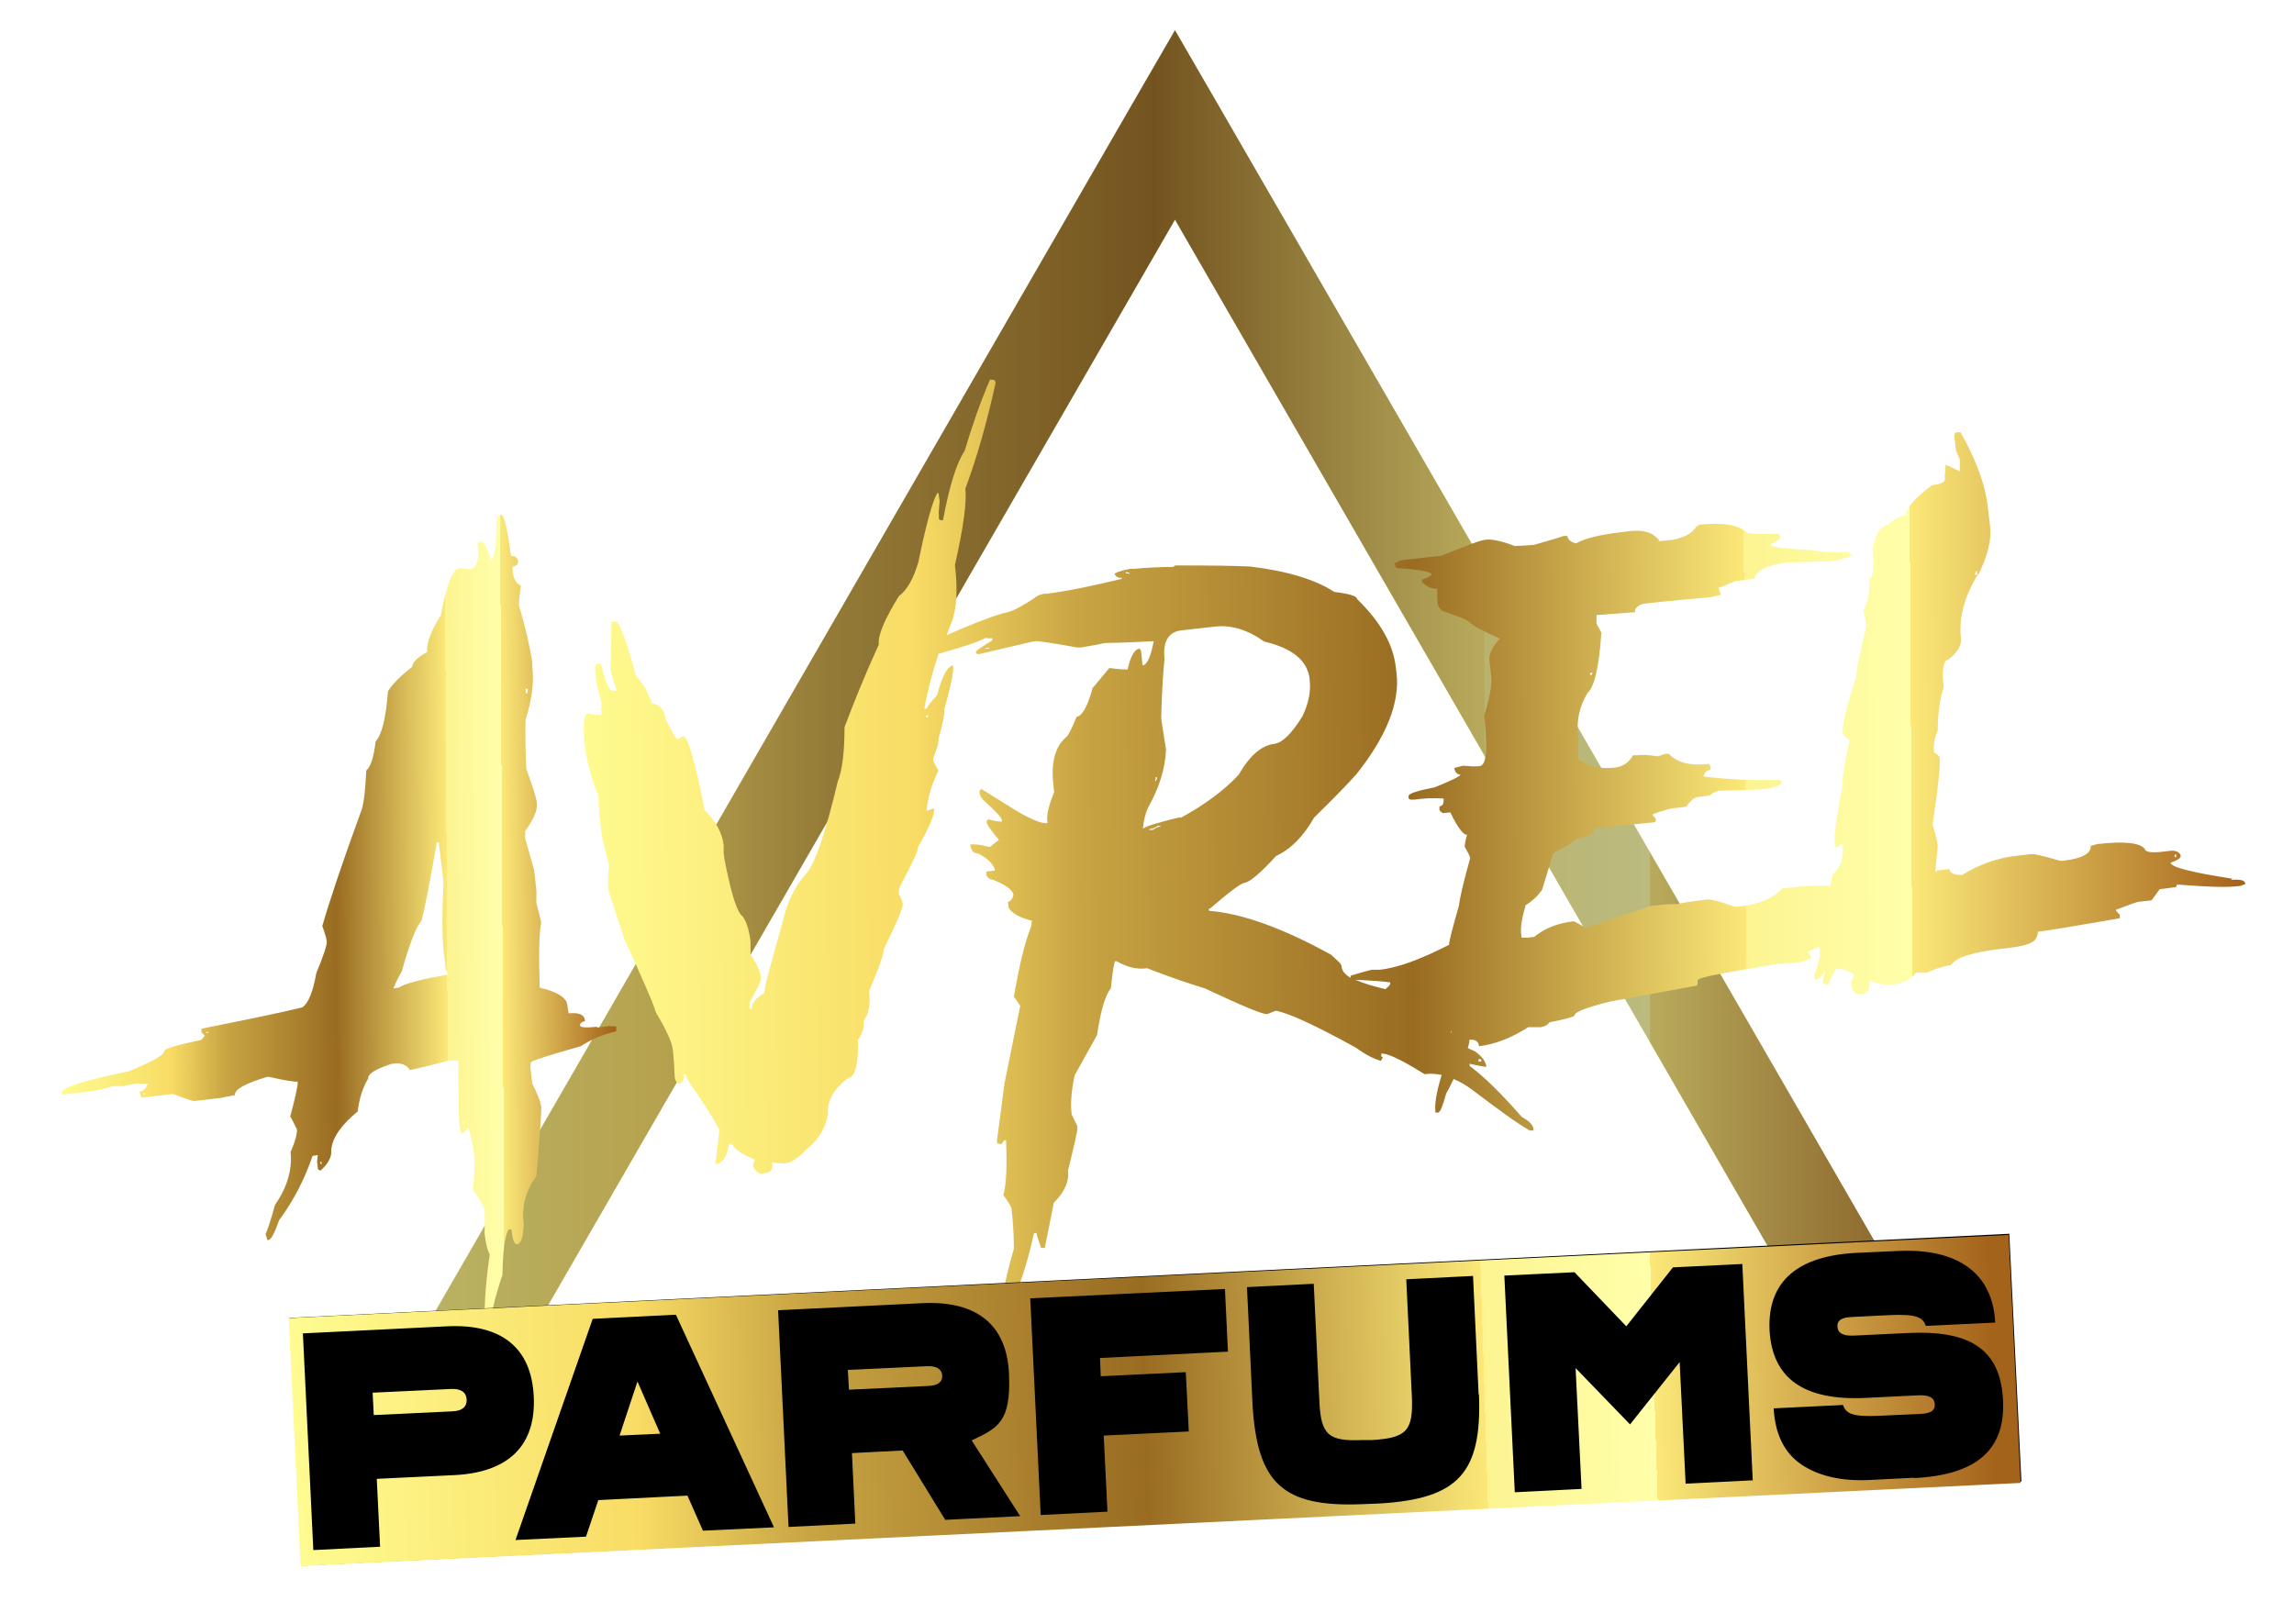
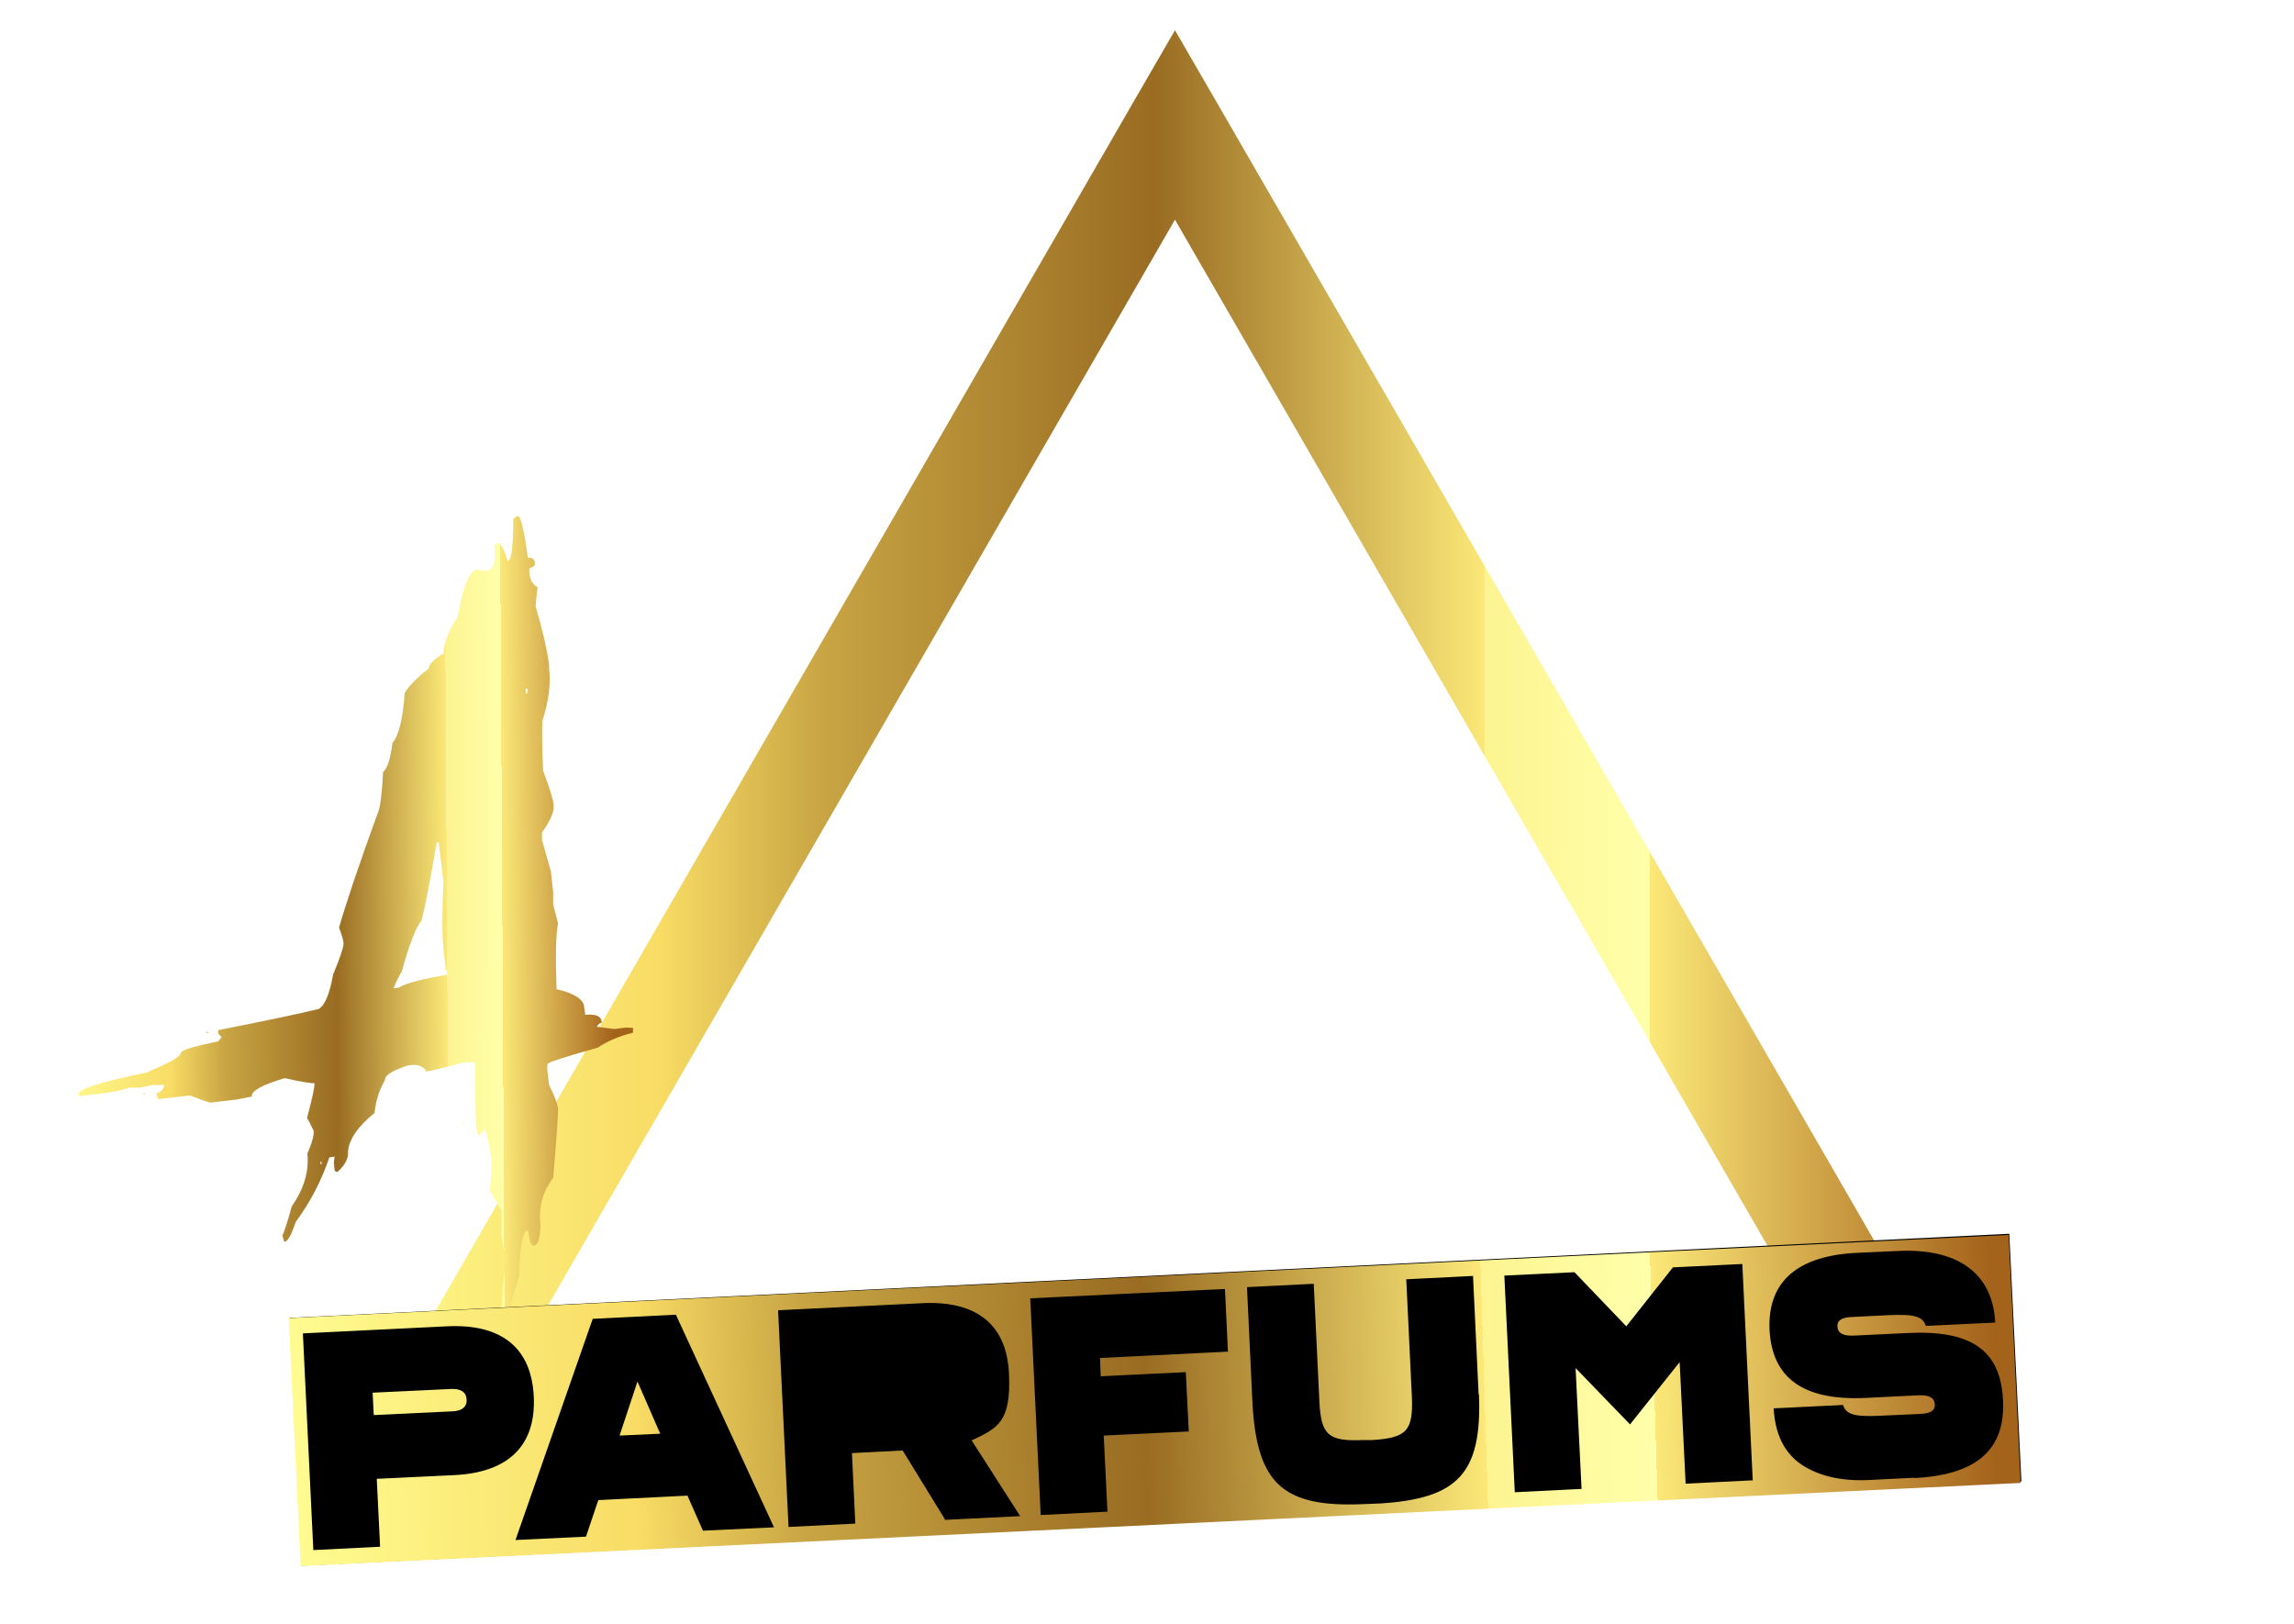
<svg xmlns="http://www.w3.org/2000/svg" xmlns:xlink="http://www.w3.org/1999/xlink" viewBox="0 0 615 435.5" version="1.1" id="Calque_1">
  <defs>
    <style>
      .st0 {
        fill: #1d1d1b;
        opacity: .3;
      }

      .st1 {
        filter: url(#drop-shadow-1);
      }

      .st2 {
        fill: url(#linear-gradient2);
      }

      .st3 {
        fill: url(#linear-gradient1);
      }

      .st4 {
        fill: url(#linear-gradient3);
      }

      .st5 {
        fill: url(#linear-gradient4);
      }

      .st6 {
        fill: url(#linear-gradient);
      }

      .st7 {
        fill: url(#Dégradé_sans_nom_431);
      }

      .st8 {
        fill: url(#Dégradé_sans_nom_43);
      }
    </style>
    <linearGradient gradientUnits="userSpaceOnUse" y2="204.5" x2="530.9" y1="204.5" x1="88.3" id="linear-gradient">
      <stop stop-color="#fffb90" offset="0" />
      <stop stop-color="#fbec7a" offset=".1" />
      <stop stop-color="#f8dc65" offset=".2" />
      <stop stop-color="#c8a443" offset=".3" />
      <stop stop-color="#996c22" offset=".5" />
      <stop stop-color="#caaa4d" offset=".6" />
      <stop stop-color="#fbe878" offset=".7" />
      <stop stop-color="#fdf491" offset=".7" />
      <stop stop-color="#ffa" offset=".8" />
      <stop stop-color="#fdf491" offset=".8" />
      <stop stop-color="#fbe878" offset=".8" />
      <stop stop-color="#d0a549" offset=".9" />
      <stop stop-color="#a4631b" offset="1" />
    </linearGradient>
    <filter filterUnits="userSpaceOnUse" height="259.1" width="590" y="97.5" x="12.3" id="drop-shadow-1">
      <feOffset dy="4" dx="4" />
      <feGaussianBlur stdDeviation="0" result="blur" />
      <feFlood flood-opacity="1" flood-color="#3d0236" />
      <feComposite operator="in" in2="blur" />
      <feComposite in="SourceGraphic" />
    </filter>
    <linearGradient gradientUnits="userSpaceOnUse" gradientTransform="translate(-2.4 -20.3) rotate(.4) scale(1 1.1) skewX(.8)" y2="248.1" x2="161.3" y1="248.1" x1="12.7" data-name="Dégradé sans nom 43" id="Dégradé_sans_nom_43">
      <stop stop-color="#fffb90" offset="0" />
      <stop stop-color="#fbec7a" offset=".1" />
      <stop stop-color="#f8dc65" offset=".2" />
      <stop stop-color="#c8a443" offset=".3" />
      <stop stop-color="#996c22" offset=".5" />
      <stop stop-color="#caaa4d" offset=".6" />
      <stop stop-color="#fbe878" offset=".7" />
      <stop stop-color="#fdf491" offset=".7" />
      <stop stop-color="#ffa" offset=".8" />
      <stop stop-color="#fdf491" offset=".8" />
      <stop stop-color="#fbe878" offset=".8" />
      <stop stop-color="#d0a549" offset=".9" />
      <stop stop-color="#a4631b" offset="1" />
    </linearGradient>
    <linearGradient xlink:href="#Dégradé_sans_nom_43" y2="229.4" x2="598.6" y1="229.4" x1="153.2" data-name="Dégradé sans nom 43" id="Dégradé_sans_nom_431" />
    <linearGradient xlink:href="#linear-gradient" gradientTransform="translate(24.6 -19.6) rotate(2.4)" y2="364.1" x2="525.5" y1="397.5" x1="71.7" id="linear-gradient1" />
    <linearGradient xlink:href="#linear-gradient" gradientTransform="translate(24.6 -19.6) rotate(2.4)" y2="360.5" x2="525.2" y1="393.9" x1="71.4" id="linear-gradient2" />
    <linearGradient xlink:href="#linear-gradient" gradientTransform="translate(24.6 -19.6) rotate(2.4)" y2="358.1" x2="525" y1="391.5" x1="71.2" id="linear-gradient3" />
    <linearGradient xlink:href="#linear-gradient" gradientTransform="translate(24.6 -19.6) rotate(2.4)" y2="366.4" x2="525.6" y1="399.8" x1="71.8" id="linear-gradient4" />
  </defs>
  <path d="M530.9,381.9l-102.4-177.4h0S326,27.1,326,27.1l-11-19-11,19-102.4,177.4h0s-102.4,177.4-102.4,177.4l-11,19h346.3l85.3-10,11-9.1h0ZM434.6,375.5H132.2l91.4-158.3h0s91.4-158.3,91.4-158.3l91.4,158.3h0s91.4,158.3,91.4,158.3h-63.3Z" class="st6" />
-   <path d="M530.9,381.9l-102.4-177.4h0S326,27.1,326,27.1l-11-19-11,19-102.4,177.4h0s-102.4,177.4-102.4,177.4l-11,19h346.3l85.3-6.8,11-12.3h0ZM434.6,375.5H132.2l91.4-158.3h0s91.4-158.3,91.4-158.3l91.4,158.3h0s91.4,158.3,91.4,158.3h-63.3Z" class="st0" />
  <g class="st1">
-     <path d="M156,271.3c-3,.3-4.5.2-4.5-.4s.4-.9,1.3-1.1v-.3c-.2-1.5-1.7-2.1-4.4-1.8l-.3-2.2c-.2-2-2.7-3.6-7.4-4.7-.3-8.6-.2-14.5.4-17.6l-1.3-5.1c0-1.2,0-2.2,0-3.3l-.6-5.5-2.4-8.5v-2c2.3-3.2,3.3-5.6,3.1-7.2v-.6c-.2-1.3-1.1-4.2-2.8-8.8-.3-6.2-.3-10.7-.2-13.3,1.7-5.2,2.3-10,1.8-14.2v-1c-.6-4.2-1.8-9.4-3.6-15.5,0-.2.1-1.9.5-4.9v-.3c-1.3-.6-2-1.9-2.2-4v-1c1-.3,1.5-.7,1.5-1.2v-.3c-.2-1.1-.8-1.5-1.9-1.4-1-7.5-1.9-11.2-2.7-11.1h-.3s-.9.8-.9.8c0,7.4-.5,11.1-1.5,11.2-.7-2.5-1.5-4.1-2.3-4.9l-1.3.5c.5,4,0,6.3-1.6,7-.3,0-1.4,0-3.1-.3-1.9.2-3.6,4.4-5.1,12.6-2.7,4.3-3.9,7.6-3.7,9.9-2.7,1.5-4,2.9-4,4-3.2,2.5-5.4,4.7-6.5,6.6-.5,7-1.6,11.5-3.3,13.4-.5,4.2-1.3,6.8-2.5,7.8-.3,6.1-.8,9.8-1.5,11.2-5.1,14-8.5,24.2-10.3,30.5.7,1.9,1.1,3.2,1.2,4.1s-.8,3.7-2.8,8.5c-.9,5-2.1,8.1-3.8,9.2-4.9,1.2-13.8,3.1-27,5.7v1c.1,0,.9.9.9.9l-.9,1.1c-6.7,1.4-10.1,2.4-10,3.1-.2,1.1-3.3,2.8-9.4,5.3-12.1,2.5-18.1,4.4-18,5.7v.6c0,0,5.9-.7,5.9-.7,2.8-.3,5.4-.8,7.8-1.6,1.7,0,2.6,0,2.8,0,2-.4,3.1-.7,3.4-.7h3.1c-.4,1.3-1.1,2-2.2,2.2l.5,1.6,8.5-1c3.4,1.3,5.4,2,5.7,1.9l6.8-.8,4.1-.8c-.2-1.5,2.7-3.1,8.7-4.9h.3c4.4,1,7,1.4,7.8,1.3.1,1-.6,4.1-2,9.4.1,0,.7,1.1,1.8,3.4.1,1.1-.4,3.1-1.7,6.1.5,4.7-.9,9.4-4.2,14.2-1.1,4.1-2,6.7-2.5,7.8l.5,1.6h.3c.8-.3,1.7-2.1,2.8-5.3,3.9-5.3,6.9-11.1,9-17.3l1.4-.2-.2,1.6.2,1.9c0,.4.3.6.8.6,2.1-1.9,3-3.8,2.8-5.5.3-3.3,2.7-6.7,7.1-10.3.4-3.4,1.3-6.3,2.8-8.8-.1-1.3,2-2.6,6.4-4h.3c1.9-.3,3.4.2,4.3,1.4v.3c.9-.1,4.4-.9,10.4-2.5.6,0,1.5,0,2.8,0,0,10.1.1,16,.3,17.9l.5,1.6h.3s1.6-1.5,1.6-1.5c.7,2.4,1.2,4.7,1.5,7s.1,5.2-.3,9.5c2,3,3,4.8,3.1,5.5.1,1.1.1,3.1,0,6.2.3,2.6.7,4.5,1.4,5.7-1.3,9-1.6,15.5-1.2,19.7v.6c0,0,1.1-.1,1.1-.1.4-4.2,1.6-9.1,3.5-14.7.1-6.6.7-10.7,1.7-12.2h.7c.3,2.7.8,4.1,1.5,4,1.1-.1,1.7-1.9,1.8-5.4-.6-4.9.6-9.1,3.4-12.8,1-11.6,1.4-17.8,1.3-18.7-.2-1.3-1-3.4-2.4-6.2l-.5-4.2c0-1.1,0-1.6.5-1.7.5-.4,4.9-1.8,13-4.1,2.9-1.9,6.1-3.2,9.5-4v-1.3c-.1,0-1.9-.1-1.9-.1l-3.1.4ZM136.8,180.7h.7s0,.5-.2,1.2h-.3s-.1-1.2-.1-1.2ZM34.8,289.6h-.3s0-.6,0-.6h.3s0,.6,0,.6ZM51.9,272.9h-.7c0,0,0-.2,0-.2h.7c0,0,0,.2,0,.2ZM82.2,308.1h-.3s0-.6,0-.6h.3s0,.6,0,.6ZM120.6,297.2h-.7c0,0,0-.2,0-.2h.7c0,0,0,.2,0,.2ZM113.7,222.4l1.2,10c-.4,8.1-.4,14.2,0,18.2l.6,5.1.5,1.6c-6.8,1.2-11.2,2.3-13.1,3.5l-1.4.2c.5-1.3,1.2-2.8,2.2-4.5,2.1-7.5,3.9-12.1,5.3-13.6.8-3,2.2-10,4.1-21h.7c0,0-.3.6-.3.6Z" class="st8" />
-     <path d="M594.5,231.6c-11-1.7-16.5-3.1-16.6-4.3,1.8-.6,2.7-1.2,2.7-1.7v-.4c-.6-.9-1.4-1.2-2.7-1.1l-2.5.3c-2.8.3-4.3,0-4.4-.8-1.4-1.7-5.7-2.1-12.7-1.3l-1.8.5c.2,2-2.3,3.4-7.5,4h-.7c-4.4-1.3-7-1.9-7.8-1.8l-4.3.5c-4.9.6-9.6,2.3-14.2,5.1-2.1,0-3.3-.5-3.4-1.6l-3.2.4-.6.4.7-7c-.1-1.2-.6-3.1-1.4-5.7,1.5-9.9,2.1-15.9,1.9-18.1-.7-.8-1.2-1.2-1.5-1.2-.2-2,.1-4,1-6,0-4.4.5-8.3,1.6-11.6-.6-4.8-.1-7.2,1.3-7.4,2.4-1.9,3.5-3.8,3.3-5.6-.6-5.5.9-11.2,4.5-17.1h-.8c.2-.4.3-.7.3-.9h.3s.1.9.1.9h.3c2.5-5.2,3.6-9.5,3.1-13.2l-.6-5.1c-.7-5.9-3.1-12.5-7.3-19.9h-1.1c-.4.2-.6.4-.6.9l.5,4.1,1,2.3v3.2s-3.5-1.7-3.5-1.7h-.3c-.2,2.3-.3,3.6-.2,3.9,0,.7-1.1,1.2-3.5,1.5-4.8,3.7-7.1,6.4-6.9,8-1.7.2-3.3,1.1-4.8,2.6-2,.2-3.5,2.5-4.2,6.7.5,5,.2,7.6-.9,7.8.3,2.9-.2,5.7-1.5,8.5l.8,4c-1.9,8.1-2.9,12.6-2.7,13.5-2.1,6.3-3.4,11.2-3.7,14.6v1c1.2,1.1,1.8,1.7,1.8,1.9-1.4,6.5-2,10.4-1.8,11.6-1.6,8.7-2.4,13.9-2.1,15.8v1c.1,0,.8,0,.8,0l1-.8h.3c.4,3.6-.5,6.3-2.7,8.2-.2,1.2-.5,2.2-.7,3.1-2.8-.3-6.8-.1-12,.5h-.7c-2.5,2.8-6.4,4.4-11.9,5h-1c-3.9-1.4-6.4-2.1-7.5-1.9l-1.7.2c-2.4.3-4.5.6-6.1,1-1.4,0-3.4,0-5.8.4h-.7c-1.1.2-7.2,2.2-18.3,6.1,0-.3-1-.9-3-1.9-4.3.5-7.8,1.9-10.6,4.2l-1.7.2h-1.7c0-.1-.1-1.1-.1-1.1-.2-1.6.2-4.1,1.2-7.6,1.8-1.1,3.3-2.5,4.4-4.1l3-9.8c4.3-2.4,6.5-3.7,6.4-4,3-.3,4.6-1.3,4.8-2.8,1.9-.2,7.2-.7,15.7-1.5.5,0,.7-.3.6-.7v-.3s-.8-.9-.8-.9v-.3c2.7-1,4.6-1.5,5.6-1.6l3.4-.4c1.1-1.7,2.2-2.5,3.1-2.6l3.1-.4c1-.8,1.9-1.2,2.6-1.3,6.9-.1,11.4-.3,13.4-.6,2.2-.5,3.3-1.1,3.3-1.7l-.4-.6c-7.1.2-13.9-.1-20.5-.9.3-1.1.9-1.7,1.9-1.8v-1c-.1,0-.5-.6-.5-.6-4.9.6-8.5-.3-10.7-2.7h-1c0,.1-2,.7-2,.7-2.3-.4-4.1-.5-5.6-.3h-1c-1.1,2-2.7,3-4.8,3.3-4.2.5-7.5-.3-9.9-2.4v-6.2c-.5-4,.3-7.7,2.5-11.4,1.9-1.7,3.1-7.1,3.7-16.1,0-.2-.5-1-1.3-2.5v-2.3c4.3-.3,7.4-.5,9.3-.7h1c-.1-1,.6-1.8,2.2-2.3,2.3-.3,8.3-.9,18.1-1.8,1.6-.4,2.5-.6,2.7-.6v-.3s-.6-1.6-.6-1.6c.2,0,1.8-.6,4.6-1.8l4.8-.6c.2,0,.3-.1.3-.4.8-2,3.8-3.4,8.9-4l11.4-.3c2.2-.3,4.1-.8,5.7-1.6l-.8-.9c-4.5.2-7.7,0-9.7-.5-7.4-.4-11.1-.8-11.2-1.3v-.3c1.7-.7,2.6-1.4,2.5-1.9v-.3s-.5-.6-.5-.6c-5.5.2-8.3,0-8.3-.3-2.3-2.1-6.6-2.8-13-2.1,0,.2-.2.3-.6.4-1.2,2.1-3.8,3.4-7.8,3.8s-1.5,0-2.5-.4c-1.6-1.8-4.1-2.5-7.5-2.1l-1.7.2c-6.3.7-10.6,1.8-12.8,3.1-1.4-.4-2.2-1-2.3-2h-1c0,.1-8,2.4-8,2.4-.6,0-2.3.2-5.1.3-3.4-1.3-6-1.9-7.8-1.7s-4.8,1.5-11.9,4.3l-9.9,1.1c-1,.1-1.8.4-2.7,1l.5,1.2c5.2.3,8.4.8,9.5,1.5,0,.5-.8,1-2.6,1.6v.6c1.4,1.4,2.7,2,4.1,1.8v2.3c0,0,.1,1.6.1,1.6,0,.7.5,1.4,1.3,2.1,4.5,1.5,6.8,2.5,6.9,2.8,1.5,1.3,4.3,2.8,8.5,4.6-2,2.2-3,4.1-2.8,5.9l.5,4.5c.2,2-.4,5.4-1.9,10.3,1,8.8.6,13.3-1.2,13.5s-2.4,0-4.5-.1l-2.3.6c.1,1.1.7,1.7,1.6,1.8,0,.4-2.2,1.5-6.9,3.4-4.7.9-7.1,1.7-7,2.4v.3c0,.4.3.6.8.6h.7c2.8-.4,5.4-.5,7.9-.3.1,1.3-.2,2-1.1,2.1v1c.5.6.9.9,1.2.8l1.7-.2c2,4.1,3.5,6.1,4.5,6-.5,1.8-.7,2.9-.6,3.3.9,1.5,1.3,2.4,1.4,2.8v.3c-1.7,6.1-2.7,10.3-3,12.7-1.8,6.3-2.7,9.8-2.6,10.4-7.6,3.9-13.8,6.2-18.6,6.7-.2,0-.9,0-2.1,0-1.8.4-3.7,1-5.7,1.6v.6c0,0,.2.1.2.1-1.6-.9-2.5-1.9-2.6-3s-1-1.5-2.8-3.3c-12.9-7.1-23.8-11.1-32.8-11.8v-.6c0,0,.3,0,.3,0,5.2-4.5,8.3-6.8,9.2-6.9,1.5-.2,4.3-2.6,8.5-7.2,3.9-1.8,7.3-5.2,10.2-10.3,5.5-5.4,9.3-9.3,11.4-11.7,8-10.1,11.6-19.1,10.7-27l-.2-1.6c-.7-6.2-4.2-12.3-10.4-18.3,0-.8-2.1-1.4-6.1-1.9-5-3.3-12.6-5.6-22.5-6.8-3.7-.2-10.3-.3-20.1-.3l-.6.4c-3.6,0-7,.2-10.3.5h-1c-1.9.3-3.4.7-4.4,1.3.3.8.9,1.2,1.9,1.1v.3c-8.6,2.1-15.3,3.4-20.2,4h-.7c-.7.2-1.3.3-1.7.6-4.2,2.9-7.2,4.4-9.1,4.6-4.1,1.2-9.1,3.2-15.2,5.9.2-.7.5-1.3.7-2,1.9-3.9,2.4-9.4,1.5-16.8,2.3-10.1,3.2-16.9,2.8-20.5,3-8,5.7-17.4,8.1-28.3,0-.6-.3-.9-.8-.9h-.7c-2.6,6-4.8,12.4-6.8,19.1-2.2,3.3-4.1,9.5-5.8,18.6h-.3c-.4,0-.7-.1-.8-.5v-1c-.1-.3,0-1.5.2-3.6l-.3-2.2h-.3c-1.3,2.1-3,8.3-5.1,18.5-1.3,4.4-3,7.5-5.2,9.1-3.9,6.3-5.7,10.6-5.4,13-3.7,8.1-6.7,15.5-9.2,22.2,0,6.7-.6,11.5-1.8,14.5-3.4,14.3-6.3,22.7-8.8,25.1-2.9,3.4-5,7.8-6.1,13.1-3.3,11.4-4.9,17.6-4.8,18.5-2.4,1.5-3.5,2.9-3.3,4.3h-.7c0,0,.1-1.9.1-1.9,2.1-3.5,3.1-5.7,3-6.5-.2-1.7-1.1-3.7-2.8-6.2,0-1.9,0-3.1,0-3.6-.4-3.1-1.1-5.2-2.1-6.6-1.5-1-3.1-6.1-4.9-15.4l-.2-1.6v-2c-.3-3.2-2-6.4-5.1-9.5-2.6-13.4-4.6-20-5.8-19.8l-1.3.8c-.5,0-1.6-1.8-3.4-5.5-.3-2.4-1.5-3.8-3.6-4.1-1.1-3.1-2.5-5.6-4.3-7.3-2.1-8-3.8-12.9-5.2-14.7l-1.4.2c0,.8,0,5-.2,12.7.1,1.1.7,3,1.7,5.7h-1c-1,.2-2.1-2.2-3.3-7.3l-1.4.2-.2,1.6.4,3.5c.8,3.1,1.2,4.7,1.3,5.1v3.3s-.6,0-.6,0c-.6,0-1.6,0-3.1-.3-.9.1-1.2,2.5-.9,7.3v.3c.6,4.8,1.8,9.6,3.8,14.5.1,3,.3,5.6.6,7.7l.3,2.9,2,8.2c-.2.5-.3,2.5-.3,6.2l4.3,13.2c5.6,12.2,8.4,18.8,8.5,19.8,2.9,4.8,4.4,8.2,4.6,10.2s.3,3.4.5,7.4c.3,1.1.7,1.5,1.2,1.5.9-.1,1.3-.9,1.1-2.4h.7c0,.6.4,1.3.9,2.1,4,5.8,6.7,10,8,12.7,0,.8-.3,3.8-1,8.9v.3c2-.2,3.1-2,3.6-5.3h1c.3,1.2,2.3,2.6,6,4.1l-.5,1.4c.1,1.1.8,1.9,2,2.4l1.4-.2c1.4-.2,1.9-1.1,1.7-2.8,2,.2,3.3.3,3.8.2,1.8-.5,3.5-1.7,5.1-3.5,3.4-2.6,5.4-5.8,6.1-9.8-.4-3.2,1.3-6.3,5.1-9.4,2.1-.2,3.1-3.7,2.9-10.4,1.2-1.6,1.7-3.3,1.5-5.1,1.4-1.7,1.9-4.4,1.5-8,2.7-6.3,4-10.1,3.9-11.2,3.5-7.1,5.3-11.2,5.1-12.3s-.4-1-1-2.5v-.3c-.1-.6,0-1.3.4-2,3.2-6,4.8-9.4,4.7-10.3,3.1-5.3,4.5-8.8,4.3-10.3h-.3s-1.7.6-1.7.6c.3-3.6,1.4-7.2,3.2-10.8-.8-1.3-1.3-2.2-1.4-2.8v-.6c1-2.4,1.5-4,1.4-5.1,1.1-4,1.7-6.6,1.5-7.7,1.8-6.4,2.6-10.3,2.4-11.7v-.3c-1.5.2-2.9,2.8-4.3,8-1.8,2-2.7,3.1-2.7,3.6h-.7c.7-4,1.9-8.9,3.8-14.7,6.4-1.8,10.7-3.2,12.7-4.3.4.2,1,.2,1.7.1v.6c-2.9,1.8-4.4,2.8-4.4,3.1s.3.6.8.6l14.1-3.3,1.4-.2c.6,0,4.2.5,10.9,1.7h1c2.2-.4,4.3-.7,6.4-1.2,1.3,0,5.7-.1,13.1-.5-.8,4.2-1.8,6.4-3,6.5l-.4-3.9-.4-.6c-1.4.2-2.4,2-3.2,5.6-.6,0-2.2,0-4.9-.4l-4.5,5.4c-1.3,4.9-2.8,7.5-4.3,7.7-1.1,2.8-2,4.5-2.5,5.2-3.2,2.5-4.4,6.9-3.7,13.1l.2,1.9c-1.4,3.4-2.1,6.1-1.8,8v.3c-1.4.2-4.2-.9-8.3-3.3l-9.3-5.8c-.4,0-.6.3-.6.7v.3c.1.6.4,1.2.9,1.8,3.3,3,5.1,4.8,5.1,5.6v.3c-.6,0-1.8-.1-3.5-.6-.4,0-.6.3-.6.7,0,.6,1.2,2.3,3.3,4.8l-2.5,1.9c-2.3-.6-4-.8-4.9-.7h-.3c.2,1.6.8,2.4,2,2.4,2.4,1.1,4,2.6,4.6,4.3v.3s-2.3.3-2.3.3v1c.6.8,1.1,1.2,1.6,1.1,3.6,1.4,5.5,2.8,5.7,4.2-.3,1.1-.8,1.7-1.5,1.8l.2,1.6c.8,1.4,2.9,2.6,6.3,3.5-.2.4-.2.8-.2,1.3-1.8,4.5-3.3,10.9-4.7,19.1.1,0,.7.8,1.7,2.4l-4.2,20.7-2,15.2v1c.3,0,.7,0,1.2.2.3-.7.6-1,.9-1.1h.3c.3,6.9.1,11.8-.7,14.7,1.4,2,2.1,3.2,2.2,3.7v.3c.4,3.4.6,6.9.6,10.4-2.8,9.8-4,16.5-3.5,20.3h.7c1.4-1.8,2-3.5,1.8-5.2,2.5-4.6,4.6-11.1,6.4-19.3h.7c0,.6.5,1.9,1.2,4h1c0-.1,2.4-12.1,2.4-12.1,2.9-2.9,4.2-5.8,3.8-8.6,1.7-6.9,2.6-10.7,2.5-11.4v-.6c0,0-1.5-3.1-1.5-3.1-.4-3.2,0-6.7.8-10.5l6-10.8c1-6.6,2.2-10.7,3.7-12.5.5-4.8.9-7.3,1.2-7.3h.3c2.8,1.6,5.5,2.3,8.2,1.9,7,2.7,12.2,4.4,15.5,5.4,10,4.7,15.5,7,16.7,6.9l2.3-.9c3.5.6,10.6,3.9,21.5,9.9,2.6,1.9,4.8,3,6.6,3.5.2,0,.4-.4.6-1-.2,0-.4,0-.4-.3v-.6c1.5-.2,5.4,1.6,11.6,5.5,1.6-.2,3.1-.1,4.6.2-1.4,4.5-1.9,7.7-1.7,9.8v.3s.7,0,.7,0c.6,0,1.3-1.8,2.2-5.1.8-1.4,1.4-2.7,2-3.9,1.7.7,3.4,1.7,5,2.9,7.1,5.4,12.2,9.1,15.4,10.9h1c0-.1,0-.4,0-.4-.1-1.1-1.2-2.2-3.1-3.2-5.5-6.3-10.2-10.9-14-13.7v-.6c2.5.6,3.9.8,4.2.8h.3c-.2-1.4-1.2-2.8-3.2-4.2-.6-.2-1.2-.5-1.8-.8.3-1,.5-1.7.4-2.2,1.6-.2,2.5.4,2.6,1.7,4.3-.5,8.7-2.2,13.2-5.1,1.3,0,2.3,0,3.1,0h.3c1.1-.2,1.8-.6,2.3-1.3,4.1-.8,6.3-1.4,6.7-1.8-.1-.9,3-2.1,9.2-3.7l23.3-4.3c.5,0,.6-.5.5-1.4s7.1-2,21.6-4.5c2.4,0,4.4-.2,5.8-.4l3-1c0-.6-.4-1.2-.9-1.8.6-.3,1.7-.8,3.2-1.3,0,.5,0,1.1.1,1.7s-.4,2.7-1.5,6v1c1.3-.1,2.2-.8,2.7-2.1h.3c-.5,1.2-.8,2.2-.7,2.8s.3.7.8.6h.7c.2-.6.8-2,2-4.1,1.5-.2,3.2.3,4.9,1.5-.6,1.2-.9,2.2-.8,2.9.4,1.8,1.3,2.6,2.8,2.4s2.3-1.4,2.1-3.7c2.3.9,4.2,1.2,5.6,1.1h.7c2.9-.4,4.9-1.4,6.1-3.2h2.6s.3,0,.3,0c2-.9,4.2-1.7,6.6-2.1,1.2-2,5.9-3.5,14.2-4.4s8.6-2.1,9.1-4.5c2.6-.3,9.9-1.5,21.9-3.6v-1c-.1,0-1-1-1-1v-.3c3.4-1.3,5.4-2,5.9-2.1l3.6-.4,2.2-3,3.9-.5c.5,0,.7-.3.6-.7h.8c7.6.6,13.1.8,16.5.3.5-.3.8-.4,1.1-.4v-.3c-.1-.8-1.4-1.1-3.8-.9ZM579,225.1h.4s0,.7,0,.7h-.4s0-.7,0-.7ZM422.2,176.4h.7c0,.4-.2.6-.6.6v-.6ZM244.9,187.7c0,.4-.2.7-.6.7v-.6c0,0,.6,0,.6,0ZM261.2,169.9h-1c0,.1,0-.2,0-.2h1c0-.1,0,.2,0,.2ZM298.9,149.9c-.5-.2-.8-.2-1.1-.2v-.3s.3,0,.3,0l.7.2v.3ZM305.9,204.4h.3s0,.3,0,.3l-.3.7h-.3c.2-.4.3-.7.2-1ZM307.1,217.6c-.6,0-1.3.4-2,.9h-1c0,.1,0-.2,0-.2.9-.1,1.7-.4,2.3-.9h.7c0,0,0,.2,0,.2ZM312.4,215.1c-5.8,1.4-9.2,2.4-10,3.1.2-2.3.7-4.2,1.4-5.7,3-5.3,4.6-10.5,4.8-15.5-.8-5.2-1.3-8.1-1.3-8.6.2-7.8.6-13,.9-15.7-.5-4.7,1-7.3,4.6-7.7l8.9-1c4.3-.5,8.7.8,13.2,4,7.6,1.8,11.6,5.1,12.2,10v.3c.4,3.1-.3,6.3-1.9,9.7-2.9,4.7-5.4,7.1-7.4,7.4-3.6.4-6.8,3.2-9.7,8.3-4,4.3-9.2,8.1-15.6,11.6ZM392.4,280h.7c0,0,0,.6,0,.6h-.7c0,0,0-.6,0-.6ZM385.1,273c0-.1-.1-.3-.2-.5,0,0,.1,0,.2,0,0,.1,0,.3,0,.4ZM368.7,259.5v.3c0,.2-.4.7-1.3,1.4-3.4-.8-6-1.6-8-2.5,4.3.2,7.4.4,9.3.7Z" class="st7" />
+     <path d="M156,271.3s.4-.9,1.3-1.1v-.3c-.2-1.5-1.7-2.1-4.4-1.8l-.3-2.2c-.2-2-2.7-3.6-7.4-4.7-.3-8.6-.2-14.5.4-17.6l-1.3-5.1c0-1.2,0-2.2,0-3.3l-.6-5.5-2.4-8.5v-2c2.3-3.2,3.3-5.6,3.1-7.2v-.6c-.2-1.3-1.1-4.2-2.8-8.8-.3-6.2-.3-10.7-.2-13.3,1.7-5.2,2.3-10,1.8-14.2v-1c-.6-4.2-1.8-9.4-3.6-15.5,0-.2.1-1.9.5-4.9v-.3c-1.3-.6-2-1.9-2.2-4v-1c1-.3,1.5-.7,1.5-1.2v-.3c-.2-1.1-.8-1.5-1.9-1.4-1-7.5-1.9-11.2-2.7-11.1h-.3s-.9.8-.9.8c0,7.4-.5,11.1-1.5,11.2-.7-2.5-1.5-4.1-2.3-4.9l-1.3.5c.5,4,0,6.3-1.6,7-.3,0-1.4,0-3.1-.3-1.9.2-3.6,4.4-5.1,12.6-2.7,4.3-3.9,7.6-3.7,9.9-2.7,1.5-4,2.9-4,4-3.2,2.5-5.4,4.7-6.5,6.6-.5,7-1.6,11.5-3.3,13.4-.5,4.2-1.3,6.8-2.5,7.8-.3,6.1-.8,9.8-1.5,11.2-5.1,14-8.5,24.2-10.3,30.5.7,1.9,1.1,3.2,1.2,4.1s-.8,3.7-2.8,8.5c-.9,5-2.1,8.1-3.8,9.2-4.9,1.2-13.8,3.1-27,5.7v1c.1,0,.9.9.9.9l-.9,1.1c-6.7,1.4-10.1,2.4-10,3.1-.2,1.1-3.3,2.8-9.4,5.3-12.1,2.5-18.1,4.4-18,5.7v.6c0,0,5.9-.7,5.9-.7,2.8-.3,5.4-.8,7.8-1.6,1.7,0,2.6,0,2.8,0,2-.4,3.1-.7,3.4-.7h3.1c-.4,1.3-1.1,2-2.2,2.2l.5,1.6,8.5-1c3.4,1.3,5.4,2,5.7,1.9l6.8-.8,4.1-.8c-.2-1.5,2.7-3.1,8.7-4.9h.3c4.4,1,7,1.4,7.8,1.3.1,1-.6,4.1-2,9.4.1,0,.7,1.1,1.8,3.4.1,1.1-.4,3.1-1.7,6.1.5,4.7-.9,9.4-4.2,14.2-1.1,4.1-2,6.7-2.5,7.8l.5,1.6h.3c.8-.3,1.7-2.1,2.8-5.3,3.9-5.3,6.9-11.1,9-17.3l1.4-.2-.2,1.6.2,1.9c0,.4.3.6.8.6,2.1-1.9,3-3.8,2.8-5.5.3-3.3,2.7-6.7,7.1-10.3.4-3.4,1.3-6.3,2.8-8.8-.1-1.3,2-2.6,6.4-4h.3c1.9-.3,3.4.2,4.3,1.4v.3c.9-.1,4.4-.9,10.4-2.5.6,0,1.5,0,2.8,0,0,10.1.1,16,.3,17.9l.5,1.6h.3s1.6-1.5,1.6-1.5c.7,2.4,1.2,4.7,1.5,7s.1,5.2-.3,9.5c2,3,3,4.8,3.1,5.5.1,1.1.1,3.1,0,6.2.3,2.6.7,4.5,1.4,5.7-1.3,9-1.6,15.5-1.2,19.7v.6c0,0,1.1-.1,1.1-.1.4-4.2,1.6-9.1,3.5-14.7.1-6.6.7-10.7,1.7-12.2h.7c.3,2.7.8,4.1,1.5,4,1.1-.1,1.7-1.9,1.8-5.4-.6-4.9.6-9.1,3.4-12.8,1-11.6,1.4-17.8,1.3-18.7-.2-1.3-1-3.4-2.4-6.2l-.5-4.2c0-1.1,0-1.6.5-1.7.5-.4,4.9-1.8,13-4.1,2.9-1.9,6.1-3.2,9.5-4v-1.3c-.1,0-1.9-.1-1.9-.1l-3.1.4ZM136.8,180.7h.7s0,.5-.2,1.2h-.3s-.1-1.2-.1-1.2ZM34.8,289.6h-.3s0-.6,0-.6h.3s0,.6,0,.6ZM51.9,272.9h-.7c0,0,0-.2,0-.2h.7c0,0,0,.2,0,.2ZM82.2,308.1h-.3s0-.6,0-.6h.3s0,.6,0,.6ZM120.6,297.2h-.7c0,0,0-.2,0-.2h.7c0,0,0,.2,0,.2ZM113.7,222.4l1.2,10c-.4,8.1-.4,14.2,0,18.2l.6,5.1.5,1.6c-6.8,1.2-11.2,2.3-13.1,3.5l-1.4.2c.5-1.3,1.2-2.8,2.2-4.5,2.1-7.5,3.9-12.1,5.3-13.6.8-3,2.2-10,4.1-21h.7c0,0-.3.6-.3.6Z" class="st8" />
  </g>
  <g>
    <rect transform="translate(-17.8 15.4) rotate(-2.8)" height="66.5" width="461.6" y="342.2" x="78.8" />
    <g>
      <polygon points="166.1 384.9 177 384.4 170.9 370.4 166.1 384.9" class="st3" />
      <path d="M121,372.4l-21.1,1,.3,6,21.1-1c2.7-.1,3.9-1.3,3.8-3.2s-1.5-2.9-4.1-2.8Z" class="st2" />
-       <path d="M248.5,366.3l-21.2,1,.3,5.3,21.2-1c2.7-.1,3.9-1.1,3.8-2.8s-1.5-2.6-4-2.5Z" class="st4" />
      <path d="M77.4,353.4l3.2,66.5,461.1-22.3-3.2-66.5-461.1,22.3ZM101,396.4l.9,18.3-17.9.9-2.8-58.1,38.7-1.9c14.6-.7,22.6,5.8,23.2,18.9.6,13-6.7,20.3-21.3,21l-20.8,1ZM188.5,410.5l-4.2-9.5-23.9,1.2-3.3,9.8-18.9.9,20.7-59.3,22.3-1.1,26.3,57-19,.9ZM253.3,407.3l-11.3-18.4-13.6.7.9,18.9-17.9.9-2.8-58.1,38.7-1.9c14.6-.7,22.6,5.8,23.2,18.9s-3.1,14.6-10,17.9l13,20.3-20.2,1ZM329.1,362.4l-34.2,1.7.2,4.9,22.8-1.1.8,15.9-22.8,1.1,1,20.4-17.9.9-2.8-58.1,52.2-2.5.8,16.9ZM396.5,373.9c.8,21-5.5,27.9-26.5,29.2l-5,.2c-21,.8-27.9-5.5-29.2-26.5l-1.5-31.7,17.9-.9,1.5,31.3c.4,9.3,2.4,11,11.7,10.6h2.5c9.3-.6,11-2.5,10.6-11.8l-1.5-31.3,17.9-.9,1.5,31.7ZM469.8,396.9l-17.9.9-1.6-32.6-13.3,16.7-14.6-15.1,1.6,32.4-17.9.9-2.8-58.1,18.8-.9,13.9,14.5,12.5-15.8,18.6-.9,2.8,58.1ZM513.2,396.2l-11.8.6c-7.6.4-13.7-1-18.4-4.1-4.7-3.2-7.1-8.2-7.5-15.1l18.6-.9c.8,2.4,2.7,3.2,9.6,2.9l11-.5c2.9-.1,4.1-.9,4-2.6s-1.4-2.5-4.3-2.4l-14.2.7c-16.6.8-25.1-5.2-25.8-18.2-.6-13.4,8-20,23.6-20.7l11-.5c15.3-.7,25.2,5.5,25.9,19.2l-18.6.9c-.8-2.4-2.7-3.2-9.6-2.9l-10.1.5c-2.9.1-4.1.9-4,2.6s1.4,2.5,4.3,2.4l14.6-.7c16.6-.8,24.9,4.3,25.5,18.2.6,13.4-7.5,19.9-23.9,20.7Z" class="st5" />
    </g>
  </g>
</svg>